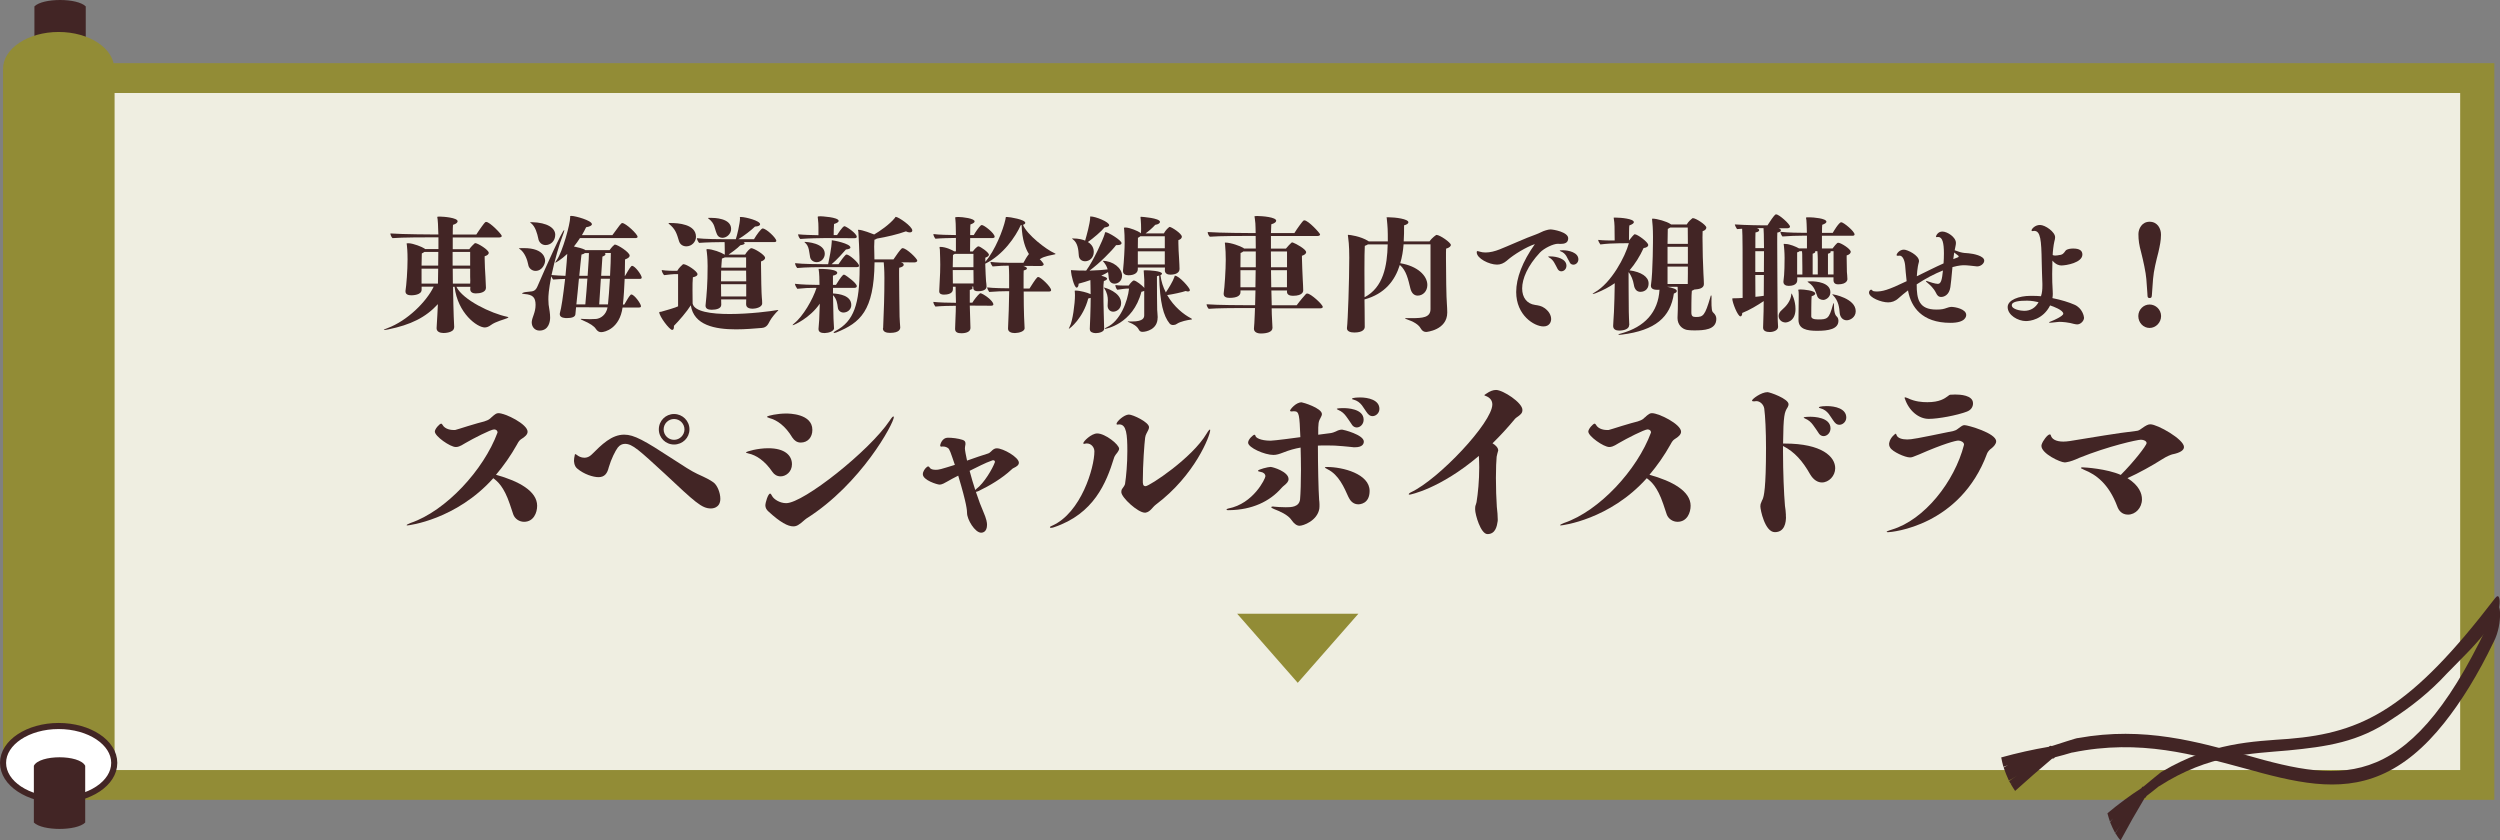
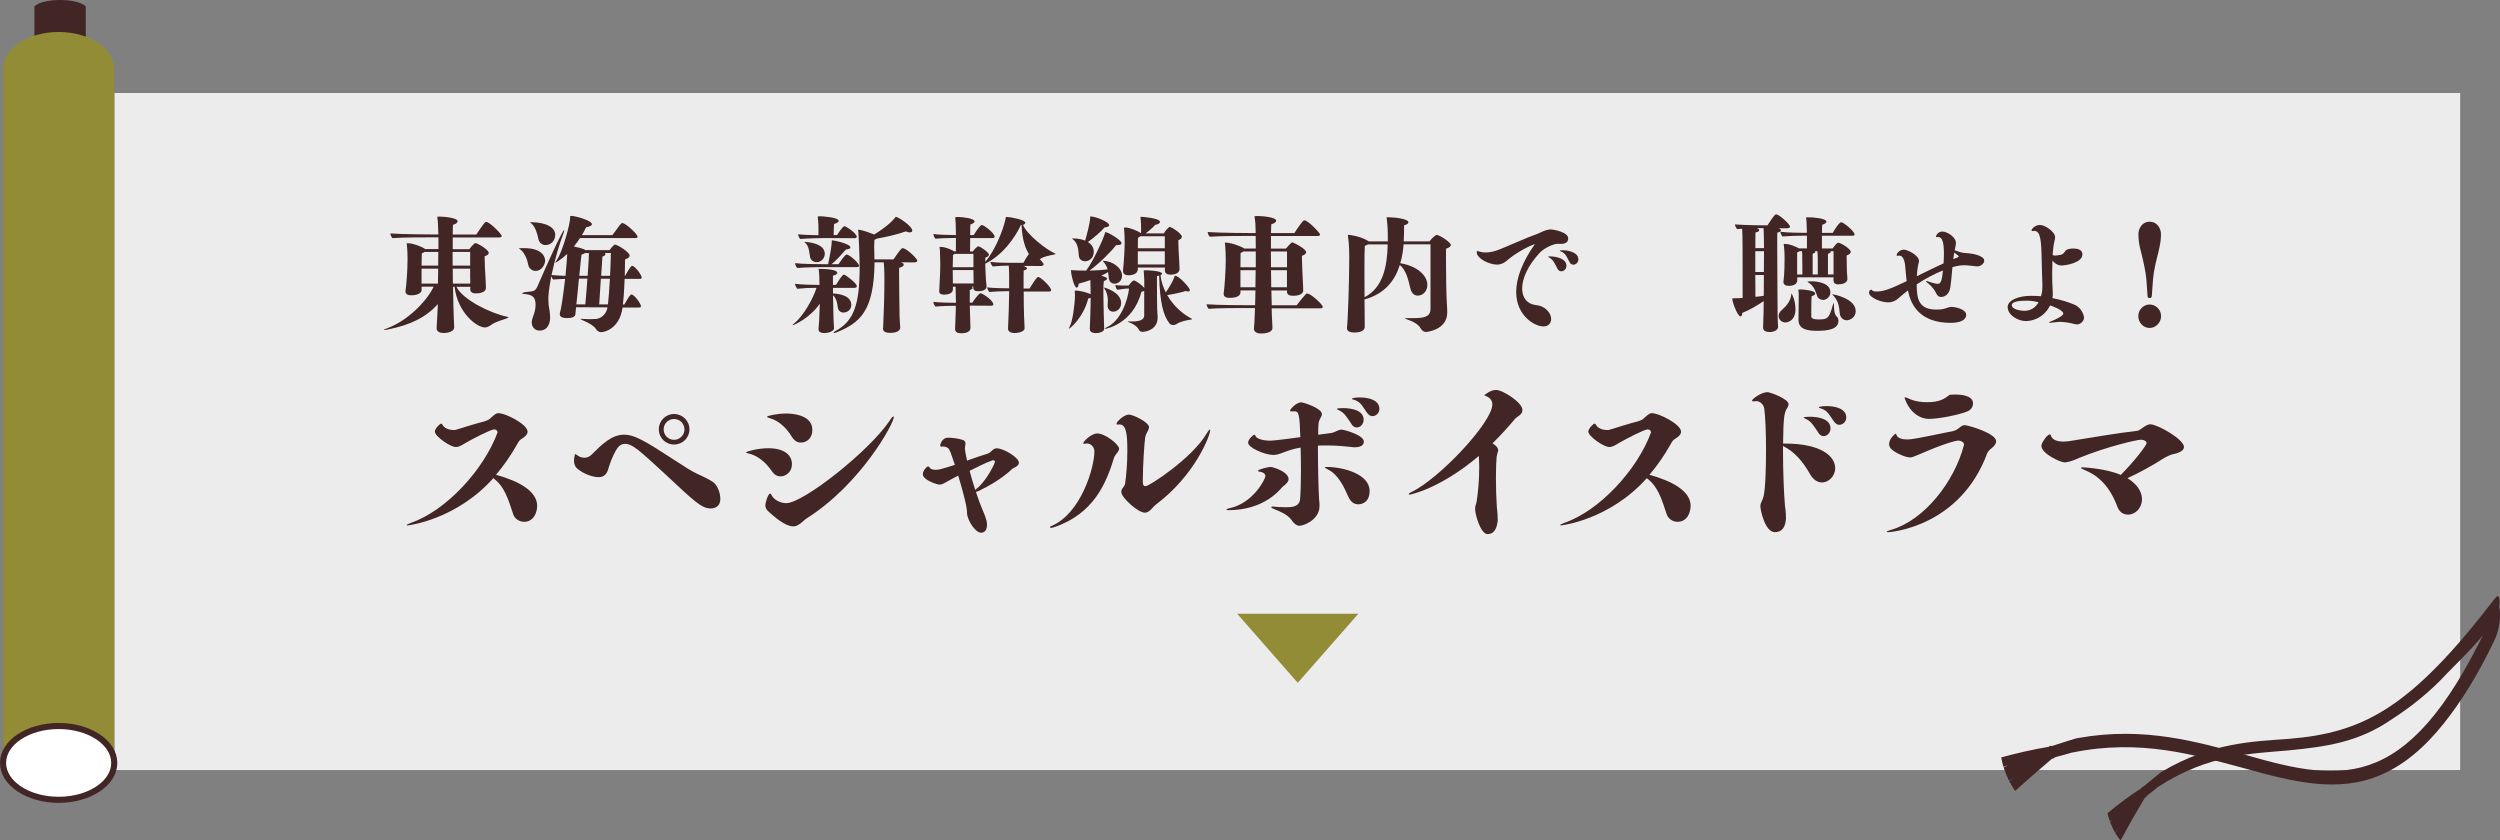
<svg xmlns="http://www.w3.org/2000/svg" id="_レイヤー_2" viewBox="0 0 410.5 138">
  <rect x="0" y="0" width="410.5" height="138" fill="#808080" stroke="none" />
  <defs>
    <style>.cls-1{stroke:#422525;stroke-linecap:round;stroke-linejoin:round;stroke-width:1px;}.cls-1,.cls-2{fill:#fff;}.cls-2{opacity:.85;}.cls-3{fill:#928c36;}.cls-4{fill:#422525;}</style>
  </defs>
  <path class="cls-4" d="M14.08,11.31H5.65V1.05c1.4-1.4,7.02-1.4,8.43,0v10.26Z" />
-   <rect class="cls-3" x="10.33" y="10.37" width="399.24" height="120.96" />
  <rect class="cls-2" x="18.8" y="15.27" width="385.16" height="111.17" />
-   <path class="cls-3" d="M18.76,11.31c0-3.35-4.09-6.06-9.13-6.06S.5,7.96.5,11.31c0,.02,0,.05,0,.07v113.43h18.25V11.38s0-.05,0-.07Z" />
+   <path class="cls-3" d="M18.76,11.31c0-3.35-4.09-6.06-9.13-6.06S.5,7.96.5,11.31v113.43h18.25V11.38s0-.05,0-.07Z" />
  <ellipse class="cls-1" cx="9.63" cy="125.27" rx="9.13" ry="6.06" />
-   <path class="cls-4" d="M5.56,125.74c.94-1.86,7.49-1.86,8.43,0v9.32c-1.4,1.4-7.02,1.4-8.43,0v-9.32Z" />
  <path class="cls-4" d="M409.65,100.14c-13.62,30.26-24.59,28.49-40.92,23.82-7.81-2.09-16.59-4.75-27.52-2.77-.05-.09-3.27,1-4.33,1.32-.06-.05-.14-.07-.22-.04-.03.01-.07.03-.1.04-.06.02-.1.06-.13.11-2.59.44-5.2,1.02-7.83,1.75.08.45.24,1.12.36,1.55.21-.07.76-.28.76-.28,0,0-.52.25-.72.38.2.62.59,1.6.86,2.16.15-.08,1.36-.81,1.36-.8,0,0-1.03.62-1.31.89.06.12.13.24.2.37.06-.03.22-.12.22-.12,0,0-.15.12-.19.16.23.4.49.83.74,1.19,2.04-1.84,4.08-3.61,6.1-5.32.05.02.11.03.17,0,.03-.01.07-.02.1-.04.08-.03.13-.09.15-.16.99-.25,1.95-.52,2.88-.8,0,0,0,.01,0,.02,11.18-2.31,20.16.42,28.12,2.55,8.32,2.31,15.53,4.13,22.55,1.11,3.71-1.59,7.12-4.41,10.4-8.54,2.76-3.47,5.51-7.86,8.14-13.35,1.51-2.89,1.16-7.54.17-5.17Z" />
  <path class="cls-4" d="M409.71,98.2c-13.86,18.1-21.63,22.12-33.89,23.12-5.94.44-12.67.58-20.77,5.35-.05-.07-2.35,1.88-3.11,2.5-.05-.03-.11-.02-.16.03-.02.02-.05.04-.07.07-.04.04-.07.09-.09.14-1.87,1.21-3.73,2.58-5.58,4.13.11.4.28,1,.41,1.37.15-.14.52-.53.52-.52,0,0-.36.41-.49.61.2.52.58,1.33.82,1.77.1-.13.9-1.23.9-1.23,0,0-.68.94-.86,1.29.06.09.12.19.18.28.04-.05.15-.19.15-.19,0,0-.1.16-.12.22.2.3.43.62.64.87,1.31-2.44,2.63-4.76,3.97-6.99.04,0,.08-.01.12-.05.02-.02.05-.04.07-.07.05-.05.09-.12.1-.19.71-.54,1.4-1.08,2.06-1.62,0,0,0,.01,0,.02,8.2-5.28,15.2-5.35,21.21-5.89,6.23-.61,11.59-1.33,17.08-5.16,2.95-1.9,6.13-4.36,9.04-7.53,2.49-2.56,4.73-4.61,7.39-8.13,1.53-1.82,1.52-5.64.48-4.18Z" />
  <path class="cls-4" d="M74.56,53.76c0,.92-1.68.92-1.74.92-.59,0-1.13-.23-1.13-.77v-.06c.02-.42.08-1.13.13-2.26.02-.5.04-1.05.08-1.65-2,2.18-4.43,3.39-8.2,4.16-.23.04-.46.08-.59.08-.06,0-.08,0-.08-.02,0-.04.15-.13.57-.27,3.28-1.21,6.43-4.35,7.61-6.82h-1.98v.5c0,.88-1.45.92-1.7.92-.53,0-.95-.17-.95-.63v-.1c.15-.92.34-3.35.34-5.19,0-1.28-.08-2.05-.11-2.28-.02-.17-.04-.25-.04-.29s0-.06.34-.06c.8.04,2.16.59,2.58.86.04.04.08.06.11.1h2.19v-1.93h-1.18c-.84,0-4.81,0-6.35.13-.15-.1-.36-.5-.36-.77,1.91.15,7.14.17,7.14.17h.74l-.04-1c-.02-.59-.02-.88-.08-1.46-.02-.21-.06-.31-.06-.38,0-.1.08-.08.36-.1.67,0,2.98.19,2.98.77,0,.19-.19.42-.76.59-.02.17-.04.75-.04,1.59h3.87c.48-.77,1.34-1.95,1.45-2.01.06-.04.11-.06.17-.06.61,0,2.56,2.05,2.56,2.3,0,.19-.27.25-.42.25h-7.63v1.93h2.71c.23-.33.76-.88.86-.94.06-.04.08-.06.13-.06.4,0,2.21,1.11,2.21,1.59,0,.25-.27.46-.67.56v.4c0,.88.08,2.22.13,2.99.02.8.08,1.38.08,1.8,0,.71-.92.92-1.68.92-.44,0-.9-.17-.9-.69l.02-.4h-2.29c1.07,2.18,5.74,4.39,8.32,4.92.13.04.23.06.23.1,0,.02-.06.06-.25.15-.48.21-1.87.54-2.63,1.11-.38.29-.74.4-1.01.4-1.24,0-4.45-2.32-4.96-6.68h-.25c.06,4.56.17,6.26.19,6.65v.04ZM69.68,41.37c-.11.08-.25.17-.42.25-.02.48-.02,1.19-.04,1.99h2.73c.02-.77.02-1.53.02-2.24h-2.29ZM69.22,44.12v2.45h2.69c0-.82.02-1.63.04-2.45h-2.73ZM77.2,41.37h-2.88v2.24h2.88v-2.24ZM77.2,44.12h-2.86c0,.8,0,1.63.02,2.45h2.84c.02-.17.02-.36.02-.52,0-.19,0-.4-.02-.59v-1.34Z" />
  <path class="cls-4" d="M86.76,43.55c-.17-.94-.63-2.11-1.39-2.64-.11-.06-.17-.1-.17-.13,0-.04.8-.04.82-.04,3.47,0,3.49,1.88,3.49,2.07,0,.5-.46,1.67-1.58,1.67-.55,0-1.07-.4-1.18-.94ZM102.23,50.46c-.48,3.49-2.92,4.08-3.51,4.08-.34,0-.63-.15-.9-.56-.23-.38-.92-.88-2.12-1.38-.23-.1-.36-.17-.36-.21,0-.02.06-.04.15-.04.06,0,.13.02.21.02.4.02.8.04,1.16.04.38,0,.74-.02,1.03-.04.74-.08,1.64-.67,1.87-1.9l-5.17-.02c-.06.65-.11,1.07-.11,1.15-.04.46-.61.63-1.41.63-.23,0-1.16,0-1.16-.65,0-.06,0-.1.02-.17.25-.86.5-2.55.86-5.61-.63.02-1.32.04-1.95.1-.06-.02-.23-.31-.32-.54-.44,2.32-.48,3.16-.48,3.79,0,.33.02.69.04.86.13.8.25,1.49.25,2.16,0,.48-.15,2.11-1.74,2.11-.82,0-1.28-.65-1.28-1.34v-.08c.06-.8.63-1.53.63-2.8s-.5-1.67-1.77-1.78c-.29-.04-.46-.06-.46-.1s.11-.1.32-.17c.29-.08.82-.1,1.3-.17s.74-.38.92-.82c1.32-3.08,4.1-9.25,4.39-9.25,0,0,.02.02.02.04,0,.1-.08.38-.25.82-.55,1.4-1.32,4.02-1.85,6.53.65.06,1.51.1,2.29.13.15-1.59.27-3.03.29-3.58v-.02c-.99.94-1.89,1.44-1.95,1.44-.02,0-.02-.02-.02-.02,0-.04.08-.19.29-.48.9-1.3,2.16-5.82,2.16-6.93v-.17c0-.06.02-.08.19-.08h.04c.61,0,3.34.75,3.34,1.36,0,.21-.32.4-.95.5-.19.4-.42.84-.69,1.3h5c1.18-1.63,1.45-1.99,1.62-1.99.57,0,2.52,1.82,2.52,2.26,0,.19-.25.21-.4.21h-9.06c-.29.44-.61.92-.99,1.38.65.13,1.41.33,1.77.52l.11.08h3.97s.42-.59.67-.77c.13-.1.15-.15.19-.15.44,0,2.44,1.26,2.44,1.82,0,.21-.19.42-.76.63,0,.59-.02,1.57-.04,2.7h.04c.34-.54.71-1.28,1.01-1.57.04-.06.08-.08.15-.08.48,0,1.58,1.51,1.58,1.93,0,.21-.23.21-.4.21h-2.4c-.06,1.42-.15,2.99-.29,4.21h.23c.34-.54.71-1.28,1.01-1.57.04-.06.08-.08.15-.08.48,0,1.58,1.53,1.58,1.93,0,.21-.23.21-.4.21h-2.63ZM88.4,39.22c-.19-.88-.48-2.01-1.22-2.59-.08-.08-.15-.1-.15-.13,0,0,0-.02.29-.02,2.56.06,3.85.96,3.85,2.07,0,1.03-.76,1.69-1.58,1.69-.59,0-1.07-.4-1.2-1.03ZM96.11,49.98c.13-1.38.25-2.91.34-4.23h-1.39c-.15,1.53-.29,3.12-.42,4.23h1.47ZM96.49,45.29c.19-2.43.21-3.52.21-3.7v-.04h-.65c-.13.1-.29.19-.57.25-.08.71-.23,2.05-.36,3.49h1.37ZM99.83,49.98c.11-.9.21-2.55.32-4.21h-1.49c-.08,1.36-.17,2.87-.27,4.21h1.45ZM100.17,45.29c.08-1.46.13-2.89.13-3.75h-.99c.06.04.11.1.11.19,0,.13-.15.29-.5.4l-.21,3.16h1.47Z" />
-   <path class="cls-4" d="M127.72,50.9s.08,0,.08.04c0,.02-.04.08-.17.19-.19.17-.97,1.07-1.22,1.57-.25.44-.46,1.09-1.34,1.15-1.22.1-2.71.23-4.22.23-3.45,0-6.93-.67-7.42-3.95-.67,1.07-1.95,2.55-2.77,3.37v.15c0,.36-.11.52-.29.52-.44,0-2.12-2.24-2.12-2.89,0-.1.11-.04.34-.1.65-.17,2.46-.71,2.75-.88v-5.29h-.59s-1.18.08-1.7.17c-.15-.13-.4-.59-.4-.84.67.13,2.08.13,2.08.13h.48c.21-.44.8-.96.9-1.05.06-.04.08-.04.13-.04.5,0,2.29,1.15,2.29,1.65,0,.19-.19.38-.76.5-.06.56-.06,1.36-.06,2.11,0,1.03.02,1.97.02,2.2.25,1.32,3.03,1.72,6.07,1.72,3.28,0,6.85-.46,7.84-.65h.08ZM110.14,36.62c1.16,0,4.14.17,4.14,2.26,0,.82-.69,1.57-1.58,1.57-.5,0-1.01-.25-1.2-.84-.38-1.23-.55-1.97-1.68-2.87-.04-.04-.06-.06-.06-.08s.04-.02.11-.04h.27ZM122.51,49.98c0-.21.02-.48.02-.82h-4.12c.02.48.02.75.02.86v.02c0,.63-.82.82-1.55.82h-.08c-.53,0-.95-.19-.95-.65v-.06c.19-1.88.34-3.45.34-6.47,0-.5-.02-1.4-.13-2.3-.02-.19-.06-.31-.06-.38s.04-.1.13-.1c.84,0,2.29.54,2.84.9h.04v-.48c0-.44,0-.96-.02-1.34,0-.1-.02-.19-.02-.23-1.01,0-3,.04-4.18.13-.13-.15-.36-.54-.36-.77,1.2.15,3.85.17,4.79.17h1.6s.02-.08.04-.15c.13-.33.65-2.45.65-3.29,0-.08-.02-.13-.02-.17s.04-.04.25-.04c.71.02,3.07.61,3.07,1.19,0,.21-.29.36-.84.38-.61.61-1.91,1.59-2.63,2.01l-.11.06h2.58c.42-.73,1.18-1.76,1.41-1.76.61,0,2.25,1.59,2.25,2.03,0,.21-.25.21-.4.21h-4.96c.11.06.17.13.17.19,0,.13-.19.25-.71.33-.59.59-1.58,1.3-1.93,1.53h2.71c.23-.42.8-1.05,1.01-1.05.44,0,2.27,1.09,2.27,1.59,0,.25-.27.46-.67.59v.59c0,1.55.08,4.94.13,5.29.04.33.06.73.06,1,0,.67-1.11.88-1.58.88s-1.05-.15-1.05-.69v-.02ZM116.73,35.77c.53,0,3.32.04,3.32,1.82,0,.84-.74,1.46-1.43,1.46-.38,0-.74-.19-.92-.65-.44-1-.27-1.65-1.34-2.49-.08-.04-.11-.08-.11-.1,0-.04.06-.04.21-.04h.27ZM122.51,44.43h-4.1c0,.56,0,1.17-.02,1.76h4.14l-.02-1.76ZM122.53,46.67h-4.14c0,.65.02,1.28.02,1.78v.23h4.12v-2.01ZM122.51,42.27h-3.49c-.13.06-.29.13-.48.19-.04.36-.08.88-.11,1.49h4.08v-1.67Z" />
  <path class="cls-4" d="M136.96,53.85c0,.54-.86.82-1.55.84-.61,0-1.01-.17-1.01-.65v-.06c.08-.8.15-1.69.21-4.12-1.6,2.36-4.27,3.54-4.43,3.54t-.04-.02s.08-.15.25-.27c1.43-1.11,3.09-3.95,3.68-5.84h-.53c-.9,0-1.2.02-2.63.15-.13-.17-.38-.61-.38-.82,1.3.15,2.82.17,3.32.17h.71c0-.67-.02-1.99-.15-2.62,2.29,0,3.07.31,3.07.65,0,.17-.19.36-.71.46v1.51h.5c.34-.54.78-1.26,1.13-1.59.04-.04.11-.08.17-.08s.15.04.25.1c.08.04,1.87,1.26,1.87,1.8,0,.21-.25.27-.42.27h-3.49v.92h.06c.92.06,2.94.31,2.94,1.9,0,.75-.63,1.23-1.3,1.23-.4,0-.84-.29-.9-.77-.11-.77-.17-1.42-.8-2.09l.08,3.87c.02.48.04.96.08,1.49v.04ZM135.3,43.86c-.86,0-3.07.02-4.39.15-.13-.13-.36-.52-.36-.8,1.22.15,3.78.17,4.69.17h.74c.19-.84.57-2.87.59-3.64,0-.27,0-.29.04-.29.19,0,3.03.54,3.03,1.19,0,.15-.21.27-.74.33-.46.54-1.51,1.72-2.35,2.41h1.13c.34-.52.86-1.23,1.2-1.55.04-.02.08-.04.13-.04.44,0,2.04,1.38,2.04,1.86,0,.19-.23.21-.36.21h-5.38ZM135.55,39.09c-.84,0-2.79.04-4.14.15-.13-.1-.36-.48-.36-.77.86.1,2.29.13,3.34.15v-1.26c0-.52-.02-.88-.08-1.36-.02-.19-.04-.29-.04-.36,0-.13.08-.1.48-.13.02,0,2.96.13,2.96.77,0,.15-.21.33-.76.5-.04.38-.06,1.44-.06,1.82h.55c.04-.06.92-1.46,1.22-1.46.25,0,2.02,1.17,2.02,1.74,0,.21-.25.23-.38.23l-4.75-.02ZM132.09,39.72c.42,0,3.34.19,3.34,1.95,0,.73-.59,1.38-1.32,1.38-.5,0-.99-.31-1.09-.82-.17-.84-.13-1.8-.84-2.39-.06-.06-.11-.1-.11-.13h.02ZM145.01,53.89c.13-3.01.21-5.29.21-8.24,0-.31,0-1.38-.11-2.57h-1.51c-.08,8.01-2.4,9.92-6.22,11.49-.19.06-.32.1-.4.1-.06,0-.11-.02-.11-.06s.11-.15.29-.25c3.09-1.61,3.99-4.5,3.99-10.4,0-2.26-.19-5.78-.21-5.94-.02-.13-.06-.19-.06-.25,0-.02.02-.04.08-.04.65,0,2.25.65,2.58.77.92-.54,2.52-1.63,3.4-2.72.08-.08.06-.17.15-.17.42,0,2.71,1.55,2.71,2.24,0,.19-.15.31-.4.31-.19,0-.4-.04-.65-.17-1.39.5-3.11.9-4.77,1.19-.11.08-.25.15-.4.19-.02.23-.04.67-.04,1.13,0,.33.02.67.02.94,0,.4.02.77.02,1.15h3.13c.42-.65,1.11-1.59,1.34-1.78.04-.04.08-.06.15-.06.67,0,2.42,1.74,2.42,2.05,0,.21-.32.29-.46.29l-2.23-.02c.34.1.46.25.46.42s-.21.36-.74.48c-.02.17-.02.59-.02,1.15,0,1.8.06,5.11.08,6.88.02.77.08,1.21.11,1.76,0,.25-.11.9-1.68.9-.57,0-1.16-.15-1.16-.71v-.06Z" />
  <path class="cls-4" d="M168.25,53.87c0,.54-.88.8-1.6.82-.59,0-1.13-.19-1.13-.73v-.04c.11-2.51.15-3.54.19-6.11h-.23c-.82,0-1.98.04-3.05.13-.08-.13-.34-.52-.34-.75,1.05.13,2.96.15,3.61.15v-2.13c0-.59-.02-.96-.06-1.55v-.04c-.82,0-1.37.02-2.65.13-.11-.15-.36-.5-.36-.75,1.01.13,2.27.15,2.96.15h2.46c.21-.42.59-1.05.9-1.44-.55-.86-1.13-2.36-1.2-4.75h-.13c-.88,1.93-2.88,4.88-5.84,6.34.02,1.13.11,2.53.13,2.87.04.31.08.61.08.86v.02c0,.27-.17.77-1.43.77-.4,0-.74-.13-.74-.56v-.19h-.27c.08.06.15.15.15.21,0,.13-.13.25-.46.33v2.09h.42c.27-.46.84-1.19,1.2-1.49.04-.04.08-.06.13-.06.34,0,2.12,1.19,2.12,1.84,0,.19-.25.21-.4.21l-3.47-.02q.11,3.56.11,3.66v.02c0,.56-.59.86-1.49.86-.55,0-1.03-.13-1.03-.69v-.06l.06-1.69c.04-.8.06-1.49.06-2.07-1.01,0-2.46.04-3.36.13-.11-.13-.34-.52-.34-.77.88.1,2.56.15,3.72.15,0-.56-.02-1.07-.04-1.53-.02-.5-.02-.71-.02-1.11h-.44v.38c0,.23-.06.92-1.49.92-.4,0-.76-.13-.76-.54v-.04c.17-2.91.17-3.75.17-4.35,0-.44,0-.82-.02-1.13,0-.46-.02-.94-.04-1.3-.02-.21-.06-.33-.06-.4s.04-.08.13-.08c.92,0,2.04.56,2.27.73h.29v-2.2c-1.03.02-2.46.04-3.36.13-.13-.15-.34-.5-.34-.77.88.13,2.56.15,3.7.17,0-.5,0-.94-.02-1.17,0-.52-.02-.86-.06-1.34-.02-.19-.04-.29-.04-.36q0-.1.46-.1h.08c.65,0,2.65.23,2.65.73,0,.15-.19.33-.69.5-.02.17-.04.9-.04,1.74h.59c.27-.48.84-1.32,1.18-1.61.04-.02.11-.04.15-.04.36,0,2.1,1.34,2.1,1.93,0,.19-.25.21-.38.21h-3.64c-.02.84-.02,1.72-.02,2.2h.46c.21-.31.69-.84.92-.84.29,0,1.72,1,1.72,1.38,0,.19-.23.36-.59.48v.69c1.58-1.86,2.92-5.21,3.3-6.97.06-.33.02-.4.15-.4h.13c.42,0,2.98.42,2.98.96,0,.13-.13.25-.38.33.67,1.63,3.82,4.06,5.17,4.65.13.06.19.1.19.13s-.08.04-.19.08c-.42.1-1.7.29-2.29.71l-.13.06s.65.65.65.86-.32.27-.48.27l-2.88-.02c.19.06.36.13.46.21.06.04.15.1.15.21s-.11.23-.53.33c-.02.21-.02.4-.02,2.97h.97c.34-.54.95-1.51,1.26-1.82.06-.04.11-.08.17-.08.4,0,2.12,1.63,2.12,2.16,0,.23-.25.23-.42.23h-4.08c0,3.41.11,5.44.15,6.05v.02ZM159.84,41.69h-3.09c-.06.06-.15.1-.27.17-.02.56-.04,1.28-.04,2.01h3.4v-2.18ZM159.86,46.08c0-.33,0-1-.02-1.74h-3.4c0,.67.02,1.34.02,1.93v.27h3.4v-.46Z" />
  <path class="cls-4" d="M178.94,54.08c.02-.25.15-3.58.15-5.17-.11.04-.23.06-.4.1-.84,3.24-3.05,4.98-3.19,4.98v-.02s.04-.15.15-.36c.48-.86.86-3.77.86-5.13,0-.19,0-.33-.02-.46-.02-.1-.02-.19-.02-.23,0-.08.02-.08.13-.08.8,0,2.02.38,2.31.52l.17.08-.02-1.38c-.02-.33-.02-.63-.02-.94-.57.21-1.22.4-1.93.59,0,.38-.15.65-.32.65-.44,0-.92-2.24-.92-2.57,0-.13-.02-.21-.02-.25s.02-.06.06-.06.11.02.21.02c.71.06,1.49.06,2.23.06,1.2-1.63,2.73-5,3.03-5.98.06-.21.04-.33.15-.33.44,0,2.63,1.34,2.63,1.8,0,.19-.21.33-.71.33h-.19c-.63.86-2.71,2.99-4.37,4.19,1.3-.04,2.46-.13,2.98-.21-.13-.48-.32-.8-.65-1.21-.08-.13-.17-.17-.17-.19h.02c1.66,0,3.17,1.19,3.17,2.43,0,.84-.63,1.32-1.22,1.32-.48,0-.92-.31-.97-1-.04-.36-.06-.65-.11-.9-.25.15-.61.36-1.11.59.71.21.95.33.95.5,0,.1-.13.25-.53.38-.06.38-.08.77-.08,1.67,0,1.93.13,5.96.13,6.17,0,.48-.8.71-1.37.71-.46,0-.97-.17-.97-.59v-.02ZM178.63,39.74c.32.19.97.67.97,1.61,0,1.03-.76,1.55-1.43,1.55-.5,0-.99-.31-1.03-.94-.06-.98-.17-2.07-.97-2.66-.08-.06-.13-.1-.13-.13s.02-.02.08-.02c1.07,0,1.7.21,2.06.36.27-.92.78-2.82.82-3.66,0-.29,0-.31.06-.31.84,0,3.07.9,3.07,1.44,0,.17-.21.29-.78.38-.53.65-1.81,1.74-2.73,2.39ZM181.25,47.21c.15,0,2.84.75,2.84,2.55,0,1.03-.82,1.42-1.3,1.42s-.92-.36-.92-.98c0-.21.04-.52.04-.9,0-.54-.11-1.23-.57-1.93-.06-.1-.11-.15-.11-.17h.02ZM190.08,52.17c0,1.93-1.89,2.32-2.48,2.32-.29,0-.48-.1-.63-.4-.25-.52-.95-.92-1.45-1.11-.25-.1-.36-.15-.36-.19,0,0,.04-.02.13-.02.06,0,.19.02.32.02h.27c1.93,0,2-.67,2-1.05v-3.98c-.08.06-.25.1-.46.15-1.39,5.38-5.95,6.09-5.95,6.09-.06,0-.08,0-.08-.02,0-.04.11-.13.32-.23,2.23-1,3.45-4.27,3.68-6.36h-.44s-.88.08-1.49.19c-.15-.13-.32-.52-.32-.77.71.1,1.58.06,1.79.08h.4c.25-.4.71-.84.82-.84.4,0,1.39.84,1.66,1.13l.08.13v-1.38c-.02-.46-.04-.86-.08-1.28-.02-.08-.02-.15-.02-.19,0-.08.06-.06.34-.08.5,0,2.67.1,2.67.56,0,.08-.08.17-.25.25.13,1.05.44,1.99.88,2.82.42-.61,1.16-1.8,1.43-2.59.02-.08,0-.15.06-.15.69,0,2.46,2.01,2.46,2.36,0,.13-.11.23-.32.23-.11,0-.21-.02-.36-.08-.59.21-2.21.56-3.05.67,1.11,1.95,2.77,3.22,3.87,3.79.13.06.21.13.21.17s-.06.06-.25.08c-.46.06-1.62.27-2.25.69-.17.13-.4.19-.61.19s-.44-.08-.57-.25c-1.01-1.23-1.6-3.39-1.72-7.87-.11.04-.21.06-.36.1v.61c0,1.34.02,4.48.04,4.9.02.4.06.59.08,1.19v.1ZM191.26,43.93h-4.43v.27c0,.61-.59,1-1.55,1-.48,0-.88-.21-.88-.67v-.13c.17-1.65.27-3.62.27-4.58,0-.75-.04-1.82-.08-2.11-.02-.15-.04-.25-.04-.29s0-.06.32-.06c.71.04,2,.59,2.37.86.04.04.08.06.11.1,0-.17.02-.44.02-.73,0-.48-.02-1.09-.06-1.51-.02-.21-.04-.31-.04-.4s.04-.08.15-.08c0,0,3.05.19,3.05.84,0,.19-.25.4-.78.48-.42.48-1.09,1.05-1.58,1.4h3c.27-.52.74-.94.84-1,.04-.04.06-.06.11-.06.29,0,2,1.09,2,1.61,0,.23-.21.46-.57.56v.46c0,.82.06,1.69.11,2.47.04.8.08,1.38.08,1.8,0,.65-.65.94-1.53.94-.42,0-.88-.17-.88-.71l.02-.46ZM191.26,38.8h-4.03c-.08.08-.21.17-.38.25,0,.46-.02,1.07-.02,1.72h4.43v-1.97ZM191.26,41.27h-4.43v2.16h4.43v-2.16Z" />
  <path class="cls-4" d="M208.81,50.6l.02,1,.11,2.2v.04c0,.69-.95.92-1.91.92-.61,0-1.13-.25-1.13-.77v-.06c.02-.42.11-1.15.13-2.28l.04-1.07h-2.21c-.86,0-4.2.02-5.38.13-.13-.08-.36-.5-.36-.75,1.81.15,6.18.15,6.18.15h1.79l.06-2.43h-2.46v.29c0,.56-.53.94-1.79.94-.55,0-.97-.17-.97-.63v-.13c.15-.94.34-3.87.34-5.52,0-.69-.04-1.88-.11-2.43-.02-.17-.04-.27-.04-.31s.02-.06.06-.06c.95,0,2.5.59,2.98.88.04.04.08.06.11.1h1.93c0-.71,0-1.4-.02-2.07h-1.11c-.86,0-4.87,0-6.41.13-.15-.1-.36-.5-.36-.77,1.91.15,7.21.17,7.21.17h.67c0-.29-.02-.59-.02-.86-.02-.59-.02-.88-.11-1.46-.02-.21-.06-.33-.06-.4,0-.04.02-.08.38-.08h.11c.78,0,3.07.19,3.07.77,0,.19-.21.42-.8.59-.02.17-.04.67-.06,1.44h3.85c.48-.8,1.37-1.97,1.47-2.03.06-.04.11-.06.17-.06.63,0,2.58,2.11,2.58,2.32,0,.19-.27.25-.42.25h-7.65v2.07h2.46c.25-.33.8-.88.9-.96.06-.04.08-.06.13-.06s.11.02.19.06c.38.13,2.1,1.05,2.1,1.55,0,.25-.27.46-.69.59v.36c0,.96.11,2.68.13,3.47.04.82.08,1.4.08,1.84v.02c0,.1,0,.88-1.68.88-.48,0-.99-.13-.99-.67l.02-.21h-2.58l.06,2.43h4.1c.42-.59,1.43-1.78,1.53-1.86.06-.04.13-.06.21-.06.57,0,2.54,1.8,2.54,2.2,0,.19-.27.23-.42.23h-7.96ZM206.2,41.29h-2.06c-.11.1-.25.19-.44.25,0,.52-.02,1.38-.02,2.34h2.52v-2.59ZM206.14,47.17c.02-.92.04-1.86.04-2.8h-2.5v2.8h2.46ZM211.33,41.29h-2.65c0,.82,0,1.69.02,2.59h2.63v-2.59ZM211.33,44.37h-2.63l.04,2.8h2.58v-2.8Z" />
  <path class="cls-4" d="M234.9,40.12h-4.43c-.08,1.05-.25,2.11-.55,3.1,2.82.46,4.45,2.03,4.45,3.58,0,1.03-.74,1.74-1.58,1.74-.53,0-1.01-.33-1.22-1.23-.34-1.38-.63-2.87-1.72-3.81-.8,2.57-2.46,4.75-5.8,5.67.02.88.02,1.51.02,1.67.02.82.02,2.66.02,2.8v.04c0,.29-.21.92-1.72.92-.63,0-1.2-.19-1.2-.69v-.06c.15-1.11.38-7.72.38-11.55,0-.42,0-2.11-.19-3.37-.02-.15-.04-.25-.04-.29,0-.06.02-.08.08-.08.23,0,2,.23,3.24,1,.04.02.08.04.11.08h3.13c0-1.97-.02-2.24-.17-3.77,0-.08-.04-.13-.04-.15,0-.04.04-.04.23-.04h.17c1.01,0,3.19.27,3.19.82,0,.19-.23.38-.71.5,0,.86,0,1.76-.06,2.64h4.24c.44-.65,1.11-1.07,1.13-1.07.57,0,2.37,1.26,2.37,1.65,0,.23-.29.48-.78.61-.02.23-.02.82-.02,1.57,0,2.41.06,6.61.15,7.51.02.36.06.86.06,1.4,0,2.91-3.45,3.2-3.45,3.2-.36,0-.67-.17-.88-.54-.19-.36-.67-.96-2.1-1.46-.29-.1-.5-.19-.5-.23s.08-.04.29-.04h.78c1.77,0,3.11-.08,3.11-1.49v-10.63ZM224.63,40.12c-.13.08-.29.17-.53.25-.04.48-.06,2.13-.06,4.02,0,1.51.02,3.16.02,4.42,3.07-1.61,3.72-5.11,3.8-8.68h-3.24Z" />
  <path class="cls-4" d="M247.48,42.76c-.57.48-1.09.69-1.66.69-1.32,0-3.34-1.03-3.34-2.01,0-.15.02-.21.11-.21s.19.04.34.08c.32.1.65.15.99.15.76,0,1.55-.21,2.29-.5,1.2-.46,4.48-1.95,5.95-2.45.21-.08.69-.27,1.01-.44.23-.13,1.03-.4,1.41-.4.44,0,2.92.42,2.92,1.46,0,.77-.61.92-1.28.92-.17,0-.29-.02-.42-.02-.76,0-2.27.73-2.94,1.44-2.02,2.16-2.92,4.29-2.92,5.9,0,1.49.78,2.51,2.12,2.7.57.08,1.07.17,1.53.5.78.54,1.11,1.23,1.11,1.82,0,.46-.27,1.21-1.26,1.21-1.51,0-4.48-1.82-4.48-5.65,0-2.28,1.01-4.96,3.07-7.87-1.39.46-3.43,1.69-4.54,2.66ZM255.78,44.2c-.21-.38-.36-.73-.57-1.07-.19-.33-.44-.63-.86-.86-.08-.06-.15-.1-.15-.13,0-.04.32-.04.36-.04,1.01,0,2.65.38,2.65,1.53,0,.56-.42.92-.84.92-.21,0-.44-.1-.59-.36ZM257.77,43.11c-.25-.4-.4-.77-.59-1.09-.21-.31-.46-.59-.92-.75-.08-.04-.15-.08-.15-.1,0-.06.21-.08.5-.08.95,0,2.56.36,2.56,1.49,0,.54-.42.88-.82.88-.23,0-.44-.1-.59-.33Z" />
-   <path class="cls-4" d="M267.51,53.36c0,.69-.88.92-1.66.92-.53,0-.97-.21-.97-.75v-.04c.02-.65.08-1.28.13-2.24.06-1.46.11-2.91.13-4.75-.9.63-1.93,1.17-3.09,1.63-.19.08-.4.13-.48.13-.04,0-.06,0-.06-.02,0-.04.11-.1.36-.25,2.71-1.53,5-5.86,5.59-8.06l-1.72.02c-.8,0-1.98.06-2.96.19-.11-.15-.36-.56-.36-.75.9.1,1.91.1,2.71.1,0-2.18-.02-2.89-.13-3.49,0-.13-.04-.19-.04-.23s.04-.04.17-.04h.19c.71,0,2.96.17,2.96.75,0,.15-.17.33-.74.54-.06.42-.04,1.34-.06,2.45h.02c.34-.46.74-.9.82-.96.06-.04.08-.04.13-.04.42,0,2.19,1.28,2.19,1.76,0,.25-.27.44-.76.5-.63,1.38-1.39,2.59-2.31,3.66,1.89.25,3.13,1.05,3.13,2.13,0,1.3-1.09,1.4-1.32,1.4-.57,0-.99-.36-1.11-1.21-.11-.67-.42-1.53-.86-2.03.02,1.55,0,4.23.04,6.53,0,.73.06,1.3.08,2.13v.02ZM281.02,49.22c0,1.53.06,1.93.32,2.13.29.27.48.59.48,1,0,1.82-2.04,1.9-3.64,1.9-.42,0-.86-.02-1.2-.08-.82-.17-1.53-.88-1.53-1.93v-.13c.04-.67.06-1.76.06-2.68,0-.65,0-1.23-.02-1.55,0,0,0-.27-.02-.69-.02-.04-.02-.08-.02-.1h-1.72c.88.17,1.6.36,1.6.69,0,.17-.15.31-.48.42-.57,3.91-3.07,6.05-8.51,6.74-.19.02-.34.04-.42.04-.13,0-.19-.02-.19-.04,0-.04.17-.13.46-.19,3.85-1.05,6.09-3.47,6.3-7.18-.08,0-.19.02-.27.02h-.11c-.55,0-1.03-.17-1.03-.65v-.08c.34-2.18.34-7.74.34-7.99,0-1.3-.08-2.26-.13-2.62-.02-.15-.02-.23-.02-.27,0-.06.02-.08.08-.08.74,0,2.35.48,2.9.86.06.02.08.06.13.1h2.58c.27-.5.8-.92.9-1,.06-.04.08-.04.13-.04.46,0,2.19,1.11,2.19,1.55,0,.25-.23.48-.61.59,0,.25-.02.61-.02,1.03,0,1.8.08,4.71.15,5.88.04.77.08,1.36.08,1.78,0,.73-.92.84-1.45.88-.04.02-.11.02-.15.02-.11.08-.25.15-.38.19-.08.48-.08,3.54-.08,3.54,0,.63.21.77.74.77,1.2,0,1.49-.19,2.4-3.33.02-.15.06-.21.11-.21s.06.08.06.23v.48ZM277.13,37.36h-2.88c-.11.08-.23.15-.4.23-.02.36-.02,1.3-.04,2.45h3.34l-.02-2.68ZM277.15,40.52h-3.34v2.78h3.34v-2.78ZM277.15,43.78h-3.34v2.85h3.32c0-.48.02-1.09.02-1.74v-1.11Z" />
  <path class="cls-4" d="M291.96,53.68c0,.52-.69.84-1.37.84-.55,0-1.09-.17-1.09-.71v-.02l.08-2.68c0-.25.02-.86.02-1.67-.99.67-2.35,1.49-3.53,1.95v.08c0,.27-.13.48-.29.48-.44,0-1.34-2.28-1.34-2.91,0-.06.04-.04.25-.06.46,0,.97-.02,1.45-.06,0-7.62,0-10.36-.08-11.36l-.84.06c-.11-.13-.36-.63-.36-.77,1.79.13,4.54.15,4.54.15h.82c.38-.63,1.05-1.57,1.26-1.74.04-.04.11-.06.17-.06.48,0,2.27,1.61,2.27,2.01,0,.21-.27.27-.42.27h-1.47s.08.04.13.04c.17.08.27.19.27.29,0,.17-.17.31-.59.38-.02.17-.02.86-.02,1.86,0,3.29.06,9.83.06,10.86v.44c0,.92.04,1.61.08,2.28v.06ZM289.65,40.75c0-2.05-.06-3.03-.08-3.29h-1.13l.13.04c.19.06.29.19.29.29,0,.15-.17.31-.61.38-.02.23-.02,1.23-.02,2.57h1.43ZM289.63,44.66c0-1.21.02-2.43.02-3.41h-1.43v3.41h1.41ZM288.22,45.16c.02,1.44.02,2.78.02,3.58.5-.06.99-.1,1.37-.17.02-1,.02-2.22.02-3.41h-1.41ZM292.05,51.88c0-.31.15-.67.53-.98.71-.61,1.47-1.49,1.55-2.57.02-.13.02-.17.02-.17.06,0,.67,1.19.67,2.57,0,2.09-1.47,2.22-1.64,2.22-.63,0-1.13-.48-1.13-1.07ZM303.35,45.79c0,.08,0,.9-1.55.9-.38,0-.74-.17-.74-.69v-.46h-5.95v.46c0,.19-.04.94-1.41.94-.48,0-.86-.21-.86-.65v-.08c.19-1.19.19-3.37.19-3.85,0-.17,0-.98-.11-1.97-.02-.17-.04-.25-.04-.29s.02-.06.06-.06.13.02.25.02c.67,0,1.74.46,2.21.73h1.3v-2.09h-.74c-.88,0-2.23.04-3.28.13-.13-.13-.34-.54-.34-.77,1.18.15,3.34.17,4.08.17h.27c0-.31-.02-.59-.02-.75-.02-.52-.02-.86-.06-1.34-.02-.19-.06-.29-.06-.36,0-.1.06-.1.48-.1h.08c.59,0,2.79.17,2.79.73,0,.15-.19.33-.69.5-.02.15-.04.69-.04,1.32h1.77c.08-.15,1.01-1.74,1.39-1.74s2.19,1.49,2.19,2.01c0,.19-.23.21-.38.21h-4.98v2.09h1.74c.25-.36.67-.82.76-.88.06-.04.11-.06.19-.06.4,0,2.04,1,2.04,1.49,0,.25-.27.48-.67.59v.36c0,.67.02,1.97.04,2.36.02.31.08.71.08,1.13v.02ZM295.95,45.08c0-.52,0-2.18-.02-2.51,0-.82,0-1.05-.04-1.28v-.04h-.42c-.08.08-.23.17-.38.19v3.64h.86ZM301.14,50.16c0,1.32.29,1.67.46,1.82.15.13.27.38.27.69,0,1.36-1.62,1.65-3.49,1.65-1.68,0-3.07-.27-3.07-1.8,0-.92.04-2.89.04-3.68v-.48c0-.1,0-.27-.02-.46-.02-.17-.06-.25-.06-.31s.42-.06.44-.06c.34,0,2.35.15,2.35.67,0,.15-.15.31-.59.44-.06.4-.06,3.31-.06,3.31.02.31.32.5,1.11.5,1.53,0,1.81-.08,2.44-2.39.06-.21.11-.29.13-.29.04,0,.04.08.04.19v.21ZM298.41,48.66c-.27-.67-.46-1.61-1.39-2.22-.15-.1-.23-.17-.23-.19,0-.04.36-.06.61-.06.8,0,3.15.19,3.15,1.8,0,.88-.82,1.26-1.16,1.26-.36,0-.82-.17-.99-.59ZM298.48,42.57c-.02-.27,0-.82-.06-1.28v-.04h-.4s.06.06.06.1c0,.1-.17.23-.44.31v3.41h.84v-2.51ZM301.08,41.25h-.53s.06.06.06.1c0,.1-.15.25-.46.31v3.41h.92v-3.83ZM300.93,48.32c.08,0,3.78.67,3.78,2.78,0,1-.92,1.49-1.47,1.49-.69,0-1.09-.54-1.16-1.19-.06-.84-.19-2.01-1.07-2.89-.06-.08-.15-.13-.15-.17,0,0,.02-.02.06-.02Z" />
  <path class="cls-4" d="M320.39,50.39c.65,0,2.46.36,2.46,1.32,0,.21-.06,1.3-2.58,1.3-4.79,0-6.43-2.7-6.93-5.08,0-.08-.02-.17-.04-.25-.55.42-1.07.84-1.58,1.3-.55.5-1.13.67-1.7.67-1.09,0-3.13-.77-3.13-1.61,0-.23.17-.48.36-.48.08,0,.11.08.23.17.08.08.29.13.61.13.97,0,1.83-.17,4.98-1.69-.11-1-.21-2.03-.25-2.64-.11-.96-.48-1.55-.88-1.55h-.08c-.11.02-.17.02-.23.02-.17,0-.21-.04-.21-.13,0-.19.44-.88,1.2-.88.57,0,2.48.92,2.48,1.88,0,.04-.02.1-.02.15-.06.29-.15.54-.17.75-.08.44-.13,1-.17,1.59,1.51-.73,3.03-1.51,4.39-2.11.04-.54.06-1.11.06-1.63,0-1.69-.23-2.7-.92-2.7h-.13s-.11.02-.15.02-.08-.02-.11-.04v-.02c0-.15.29-.86,1.05-.86.82,0,2.23.92,2.23,1.86,0,.17-.02.33-.06.5-.02.13-.06.23-.06.31-.04.13-.06.25-.08.4.69.27,1.07.38,1.55.44.19.02.4.02.74.06.71.06,2.56.4,2.56,1.21,0,.48-.59.94-1.13.94h-.08c-.82-.08-1.53-.19-2.12-.19-.15,0-.78,0-1.89.31l-.02.23c-.13,1.34-.23,2.57-.32,3.06-.19,1.3-1.05,1.61-1.51,1.61s-.67-.29-.84-.65c-.4-.82-1.03-1.36-1.41-1.67-.17-.13-.25-.23-.25-.29,0-.02.02-.02.06-.02s.15.02.29.08,1.18.4,1.6.4c.53,0,.69-.69.84-2.2-1.37.54-2.86,1.32-4.31,2.28,0,2.41.34,4.14,3.24,4.14.9,0,1.22-.1,1.7-.27.25-.08.5-.17.69-.17h.06ZM320.88,41.46c-.06.33-.11.69-.15,1.09l.74-.29s.15-.06.15-.17c0-.02-.02-.06-.06-.1l-.67-.52Z" />
  <path class="cls-4" d="M336.94,52.97s-.19.02-.29.02c-.06,0-.13,0-.15-.02-.02,0-.04-.02-.04-.06.02-.02.17-.1.38-.17.4-.15,1.95-.84,1.95-1.23,0-.59-1.64-1.19-2.16-1.36-1.18,2.34-3.34,2.57-3.97,2.57-1.3,0-3-.96-3-2.3,0-1.17,1.87-1.84,3.74-1.84h.32c.46,0,.95.02,1.41.06.19-.54.23-1.15.23-1.74v-.31c-.02-1.19-.11-2.39-.11-3.6-.06-3.58-.19-5.08-1.24-5.08-.04,0-.11.02-.15.02s-.08.02-.13.02c-.08,0-.15-.04-.15-.13,0-.19.53-.88,1.39-.88s2.48,1.15,2.48,2.01c0,.19-.04.42-.13.73-.13.52-.27,1.78-.27,2.2.11.04.23.08.36.08h.11c.19,0,.42-.04.61-.08.55-.04.74-.29,1.03-.71.25-.31.9-.36,1.26-.36,1.01,0,1.51.33,1.51.98,0,1.34-2.65,1.8-3.45,1.8-.29,0-.86-.08-1.47-.8-.02.71-.04,1.46-.04,2.22,0,.88.02,1.78.08,2.66.02.21.02.4.02.59,0,.25-.02.46-.06.69,1.47.29,2.77.71,3.59,1.07,1.34.56,1.6,1.95,1.6,2.16,0,.5-.55,1.09-1.13,1.09-.38-.02-.78-.15-1.13-.23-.17-.06-1.18-.19-1.77-.19-.11,0-.19.02-.27.02l-.95.1ZM332.84,49.37c-1.16,0-2.5.1-2.5.75,0,.69,1.49.92,2.04.92,1.05,0,1.87-.52,2.35-1.42-.44-.1-1.13-.25-1.89-.25Z" />
  <path class="cls-4" d="M351.11,51.9c0-1.05.84-1.9,1.85-1.9s1.89.84,1.89,1.9-.86,1.95-1.89,1.95-1.85-.88-1.85-1.95ZM352.43,45.83c-.08-1.07-.5-3.01-.86-4.42-.32-1.17-.44-1.95-.44-2.95v-.04c0-.82.55-2.01,1.83-2.01,1.34,0,1.87,1.19,1.87,2.05v.15c0,.86-.17,1.69-.42,2.8-.34,1.32-.78,3.06-.88,4.42l-.17,2.34c-.04.44.02.77-.4.77s-.32-.4-.36-.77l-.17-2.34Z" />
  <path class="cls-4" d="M81.68,70.91c0-.17-.2-.4-.55-.4-.52,0-3.45,1.5-4.73,2.25-.96.61-1.28.64-1.57.64-.9,0-3.43-1.76-3.43-2.54,0-.43.78-1.3,1.05-1.3.03,0,.03.03.06.03s.06.06.12.12c.44.84,1.54.9,1.89.9h.2c.12-.03,1.1-.32,2.15-.66,1.07-.32,2.21-.66,2.64-.75.35-.12.7-.23.99-.49l.09-.09c.06-.06.12-.12.17-.14.03-.03.09-.06.12-.12.38-.32.61-.52.96-.52,1.16,0,4.79,1.82,4.79,3.04,0,.46-.41.84-1.07,1.24-.26.17-.44.43-.67.87-1.02,1.82-2.18,3.47-3.45,4.97,3.77,1.04,6.76,2.69,6.76,5.09,0,1.13-.58,2.63-2.15,2.63-.78,0-1.51-.49-1.77-1.21-.2-.55-.38-1.16-.58-1.73-.96-2.83-2-3.7-2.7-4.22-6.1,6.82-13.91,7.75-14.08,7.75-.09,0-.15,0-.15-.03-.03-.06.2-.2.67-.38,5.78-1.97,11.99-8.7,14.25-14.83v-.09Z" />
  <path class="cls-4" d="M94.45,74.55c.06,0,.17.09.38.23.15.12.58.38,1.13.38.38,0,.81-.14,1.19-.52,1.65-1.65,3.28-3.27,5.34-3.27,1.63,0,3.31.95,8.01,4.02,1.63,1.07,3.11,2.02,4.01,2.43,1.45.66,2.03.95,2.64,1.39.61.43,1.13,1.68,1.13,2.69,0,1.59-1.42,1.59-1.54,1.59-1.51,0-2.58-1.01-7.58-5.7-4.18-3.84-5.31-4.91-6.53-4.91-.46,0-.87.2-1.19.61-.41.55-1.07,1.85-1.48,3.24-.23.98-.67,1.62-1.68,1.62-.87,0-2.38-.46-3.51-1.42-.52-.43-.52-1.21-.52-1.33,0-.29.06-.55.12-.84,0-.12.03-.14.06-.17l.03-.03ZM110.68,72.99c-1.39,0-2.5-1.1-2.5-2.49s1.1-2.52,2.5-2.52,2.53,1.13,2.53,2.52-1.13,2.49-2.53,2.49ZM110.68,68.8c-.93,0-1.71.75-1.71,1.71s.78,1.71,1.71,1.71,1.71-.78,1.71-1.71-.75-1.71-1.71-1.71Z" />
  <path class="cls-4" d="M122.61,74.38c-.09-.03-.12-.06-.12-.09l.03-.03c.12-.14,1.86-.66,3.63-.66,2.73,0,3.89,1.19,3.89,2.63,0,1.24-.99,1.99-1.86,1.99-.58,0-1.05-.29-1.34-.72-1.28-1.88-2.7-2.78-3.95-3.04l-.29-.09ZM146.74,68.42s.03.03.03.06c0,1.01-5.37,10.99-14.34,16.65-.09.06-.17.12-.26.2-.99.9-1.39,1.1-1.92,1.1-.87,0-2.15-.66-4.12-2.49-.26-.23-.46-.58-.46-.95,0-.46.44-1.94.78-1.94.12,0,.2.17.32.38.26.52,1.25,1.19,2.32,1.19,2.82,0,13.67-8.59,16.98-13.53.06-.12.41-.61.55-.69,0,0,.03-.03.06-.03l.06.06ZM126.04,68.54c-.06-.03-.09-.06-.09-.09s.03-.03.03-.06c.15-.14,1.65-.49,3.11-.49.41,0,4.3,0,4.3,2.69,0,1.21-.75,2.08-1.92,2.08-.61,0-1.05-.35-1.36-.81-1.16-1.94-2.53-2.89-3.77-3.21l-.29-.12Z" />
  <path class="cls-4" d="M154.81,73.31c-.09,0-.15.03-.2.03-.15,0-.23-.06-.23-.17,0-.26.35-1.3,1.25-1.3.73,0,1.71.12,2.41.35.41.12.49.35.49.61,0,.09,0,.2-.03.29-.03.17-.06.35-.06.52,0,.26.17,1.19.35,1.99,1.36-.49,2.41-.84,3.43-1.16.41-.12.61-.52.96-.72.15-.09.29-.14.49-.14,1.05,0,3.63,1.47,3.63,2.37,0,.38-.38.64-.81.84-.17.09-.26.12-.41.29-1.51,1.42-3.6,2.66-5.43,3.53-.17.06-.29.12-.41.12.46,1.39.9,2.54,1.19,3.18.58,1.33.64,1.88.64,2.23,0,1.21-.75,1.3-.96,1.3-1.02,0-2.32-2.17-2.32-3.24,0-.38-.03-1.42-1.45-6.13-.67.32-1.42.75-1.77.95-.44.23-.84.52-1.31.52-.35,0-2.73-.72-2.73-1.71,0-.46.38-.98.7-1.21.06-.03.12-.06.17-.06.12,0,.2.09.29.23.12.2.46.32.96.32.52,0,.73-.06,3.14-.81-.7-2.05-.87-2.63-1.16-2.78-.17-.12-.46-.23-.73-.23h-.09ZM163.37,75.83c0-.12-.09-.26-.29-.26-.03,0-.09,0-.15.03-1.25.43-2.44,1.1-3.72,1.71.29,1.1.61,2.17.93,3.15.06-.06.12-.14.2-.2,1.25-.93,2.64-3.3,3.02-4.37v-.06Z" />
  <path class="cls-4" d="M172.76,86.32c4.76-2.11,6.94-9.54,6.94-12.2,0-.72-.58-1.3-1.19-1.3h-.17c-.15.03-.26.06-.32.06-.09,0-.15-.03-.15-.09,0-.32,1.34-1.62,2.29-1.62,1.31,0,3.6,1.82,3.6,2.52,0,.14-.06.26-.15.4-.09.17-.23.35-.38.52-.12.17-.26.38-.32.61-1.25,4.05-3.28,9.16-9.87,11.36-.17.06-.35.09-.46.09-.06,0-.12,0-.15-.03,0,0-.03-.03-.03-.06s.03-.06.06-.12l.29-.14ZM187.98,84.18c-1.13,0-3.86-2.49-3.86-3.38,0-.17.03-.35.09-.46.15-.2.49-.66.52-.87.2-1.33.38-3.3.38-5.41,0-2.72-.15-4.37-1.31-4.37h-.12l-.09.03h-.09c-.09,0-.17-.03-.17-.12,0-.38,1.25-1.53,2.03-1.53.64,0,3.31,1.24,3.31,2.08,0,.32-.23.64-.41,1.01-.12.23-.2.46-.23.72-.12.87-.38,4.42-.38,7.05,0,.49,0,.9.46.9.61,0,7.64-4.6,10.02-8.64.26-.46.49-.69.55-.66.03.03.03.06.03.12,0,.84-2.47,7.37-8.91,12.2-.58.43-.9,1.19-1.71,1.33h-.12Z" />
  <path class="cls-4" d="M201.71,83.78c-.32,0-.32-.12-.32-.12,0-.09.26-.14.32-.17,4.09-.78,6.07-4.91,6.07-5.29s-.35-.66-.81-.72c-.26-.06-.41-.09-.41-.17,0-.23,1.68-.64,2.06-.64s2.96.78,2.96,1.99c0,.43-.32.72-.7,1.04-.17.14-.32.26-.46.43-1.94,2.23-4.85,3.58-8.53,3.64h-.17ZM222.2,73.43c-.41-.03-1.25-.14-1.74-.17-.84-.09-1.74-.12-2.67-.12-.46,0-.93,0-1.39.03,0,3.15.09,7.37.2,8.88.03.23.06.49.06.78,0,.26,0,.52-.03.72-.35,1.97-2.64,2.78-3.25,2.78-.46,0-.93-.38-1.28-.9-.61-.93-2.03-1.5-2.84-1.82-.03-.03-.52-.2-.52-.32s.26-.12.29-.12c.09,0,.17.03.26.03.32.03,1.05.09,1.83.09.84,0,2.18,0,2.35-1.27.09-1.04.15-2.86.15-4.89,0-1.19-.03-2.46-.06-3.64-.96.17-1.89.43-2.76.78-.75.29-1.19.43-1.71.43-1.42,0-4.15-1.19-4.15-2.02,0-.55.84-1.3,1.05-1.3.06,0,.09.06.15.14,0,.35.84.84,2.5.84.58,0,4.5-.52,4.88-.58-.15-3.64-.17-4.25-1.02-4.25h-.12c-.09,0-.2.03-.29.03-.15,0-.26-.03-.26-.14,0-.17.93-1.36,1.89-1.36.17,0,3.34.93,3.34,1.94,0,.14-.06.29-.15.46-.44.81-.46.9-.46,2.92l2-.26c.29-.03.67-.17.93-.29.2-.12.61-.29.99-.29.17,0,3.57.84,3.57,1.97,0,.4-.26.93-1.45.93h-.26ZM221.45,81.69c-.75-1.68-1.63-3.73-3.45-4.63-.29-.14-.46-.26-.46-.32,0-.03.12-.06.38-.06,2.55,0,6.97,1.13,6.97,3.93,0,2.14-1.63,2.2-1.86,2.2-.7,0-1.25-.43-1.57-1.13ZM222,69.75c-.35-.49-.61-.95-.96-1.39-.32-.43-.7-.81-1.34-1.07-.12-.06-.2-.12-.2-.14,0-.14,1.02-.14,1.07-.14.55,0,3.34.06,3.34,1.91,0,.75-.58,1.27-1.13,1.27-.29,0-.58-.14-.78-.43ZM224.61,67.96c-.41-.52-.67-1.01-.99-1.42-.35-.43-.73-.75-1.39-.93-.15-.03-.23-.06-.23-.12,0-.23,1.25-.23,1.31-.23,1.34,0,3.19.4,3.19,1.88,0,.69-.58,1.19-1.13,1.19-.29,0-.55-.12-.75-.38Z" />
  <path class="cls-4" d="M245.98,74.06c-.06.26-.17.55-.23.93-.06.58-.12,1.94-.12,3.47,0,1.65.06,3.53.15,4.77.09.61.15,1.62.15,2.05,0,.17,0,.32-.03.4-.09.58-.29,2.02-1.65,2.02-1.13,0-2.03-3.24-2.03-4.02,0-.2,0-.43.03-.58.06-.23.17-.43.2-.66.23-1.42.44-3.5.44-5.7,0-.61-.03-1.24-.06-1.88-6.44,5.46-11.32,6.36-11.35,6.36-.09,0-.15-.03-.17-.06v-.03s.09-.17.35-.29c4.59-2.14,13.38-11.48,13.38-14.43,0-.64-.38-1.13-1.07-1.39-.06-.03-.12-.03-.15-.06-.06-.03-.09-.06-.09-.06,0-.06.06-.09.12-.12l.2-.14c.61-.43,1.13-.61,1.6-.61,1.13,0,4.33,2.08,4.33,3.27,0,.52-.23.75-.99,1.27l-.2.17c-1.22,1.47-2.44,2.8-3.72,4.05.46.26.93.72.93,1.13v.12Z" />
  <path class="cls-4" d="M271.08,70.91c0-.17-.2-.4-.55-.4-.52,0-3.45,1.5-4.73,2.25-.96.61-1.28.64-1.57.64-.9,0-3.43-1.76-3.43-2.54,0-.43.78-1.3,1.05-1.3.03,0,.03.03.06.03s.06.06.12.12c.44.84,1.54.9,1.89.9h.2c.12-.03,1.1-.32,2.15-.66,1.07-.32,2.21-.66,2.64-.75.35-.12.7-.23.99-.49l.09-.09c.06-.06.12-.12.17-.14.03-.03.09-.06.12-.12.38-.32.61-.52.96-.52,1.16,0,4.79,1.82,4.79,3.04,0,.46-.41.84-1.07,1.24-.26.17-.44.43-.67.87-1.02,1.82-2.18,3.47-3.45,4.97,3.77,1.04,6.76,2.69,6.76,5.09,0,1.13-.58,2.63-2.15,2.63-.78,0-1.51-.49-1.77-1.21-.2-.55-.38-1.16-.58-1.73-.96-2.83-2-3.7-2.7-4.22-6.1,6.82-13.91,7.75-14.08,7.75-.09,0-.15,0-.15-.03-.03-.06.2-.2.67-.38,5.78-1.97,11.99-8.7,14.25-14.83v-.09Z" />
  <path class="cls-4" d="M293.26,84.84c0,.93-.2,2.54-1.83,2.54s-2.38-3.67-2.38-4.25c0-.29.06-.49.15-.64.06-.23.17-.38.23-.52.2-.49.55-1.71.55-8.44,0-2.66-.12-5.2-.29-6.45-.12-.72-.75-1.21-1.25-1.21h-.12c-.15.03-.26.03-.38.03-.15,0-.26-.03-.26-.12,0-.26,1.51-1.39,2.55-1.39.35,0,3.45,1.07,3.45,1.99,0,.17-.06.32-.15.49-.52.81-.7,1.27-.75,5.96h.29c6.1,0,8.27,2.17,8.27,4.05,0,1.27-1.05,2.34-2.18,2.34-.67,0-1.39-.4-1.95-1.36-1.19-2.11-2.53-3.67-4.44-4.63v.93c0,3.32.15,6.94.32,8.9.06.46.15.98.15,1.42v.35ZM298.66,71.17c-.35-.49-.61-.95-.96-1.39-.32-.43-.7-.81-1.34-1.07-.12-.06-.2-.12-.2-.14,0-.14,1.02-.14,1.07-.14.55,0,3.34.06,3.34,1.91,0,.75-.58,1.27-1.13,1.27-.29,0-.58-.14-.78-.43ZM301.27,69.38c-.41-.52-.67-1.01-.99-1.42-.35-.43-.73-.75-1.39-.93-.15-.03-.23-.06-.23-.12,0-.23,1.25-.23,1.31-.23,1.34,0,3.19.4,3.19,1.88,0,.69-.58,1.19-1.13,1.19-.29,0-.55-.12-.75-.38Z" />
  <path class="cls-4" d="M309.77,87.33c0-.12.84-.35.9-.38,5.28-1.59,10.25-7.81,11.82-13.91v-.06c0-.38-.55-.64-.93-.64-.41,0-2.44.52-6.44,2.28-1.05.43-1.19.49-1.51.49-.81,0-2.9-.95-3.25-1.62-.17-.26-.17-.49-.17-.58,0-.06,0-.14.03-.23.15-.84.99-1.47,1.05-1.47s.09.09.12.17c.17.58.96.78,1.77.78.73,0,1.54-.14,7.58-1.39.29-.09.44-.12.73-.35.7-.52.81-.61,1.13-.61.49,0,5.17,1.3,5.17,2.66,0,.43-.41.87-.78,1.16-.26.17-.58.52-.7.81-4.41,11.97-15.71,12.95-16.29,12.95-.12,0-.2-.03-.2-.06v-.03ZM320.34,64.81c.23,0,.46-.03.7-.03.78,0,2.93.09,2.93,1.45,0,.58-.32,1.1-1.02,1.36-1.6.61-4.7,1.19-6.24,1.19-1.68,0-3.28-1.36-3.92-3.3-.03-.06-.06-.09-.06-.12,0,0,0-.12.09-.12s.2.06.44.14c1.19.58,2.35.66,3.22.66,2,0,2.84-.61,3.34-.98.15-.14.32-.26.52-.26Z" />
  <path class="cls-4" d="M341.76,76.95s-.06-.09-.06-.12,0-.06.06-.06c.06-.03.12-.03.23-.03.35,0,3.95.23,6.24,1.24,2.06-2.05,4.24-4.83,4.24-5.23,0-.29-.41-.55-.93-.55-.58,0-5.31,1.04-10.13,2.98-.73.35-1.57.64-1.97.69-.15.03-.29.06-.41.06-.73,0-3.83-1.45-3.83-2.72,0-.06.03-.14.03-.2.2-.66.99-1.68,1.34-1.68.15,0,.17.12.2.23.15.49.75.95,2.03.95.29,0,.64-.03,1.05-.09,3.8-.61,7.75-1.3,10.83-1.65.46-.03.64-.17.93-.38.81-.58,1.13-.72,1.48-.72,1.16,0,5.52,2.46,5.52,3.73,0,.52-.61.95-1.94,1.21-.2.06-.87.29-1.71.84-1.45.93-3.77,2.23-5.63,3.06,1.92,1.21,2.38,2.52,2.38,3.47,0,1.42-1.07,2.52-2.29,2.52-1.02,0-1.54-.69-1.77-1.36-1.39-3.7-3.51-5.23-5.4-5.98l-.46-.23Z" />
  <polygon class="cls-3" points="213.09 112.12 223.05 100.77 203.14 100.77 213.09 112.12" />
</svg>